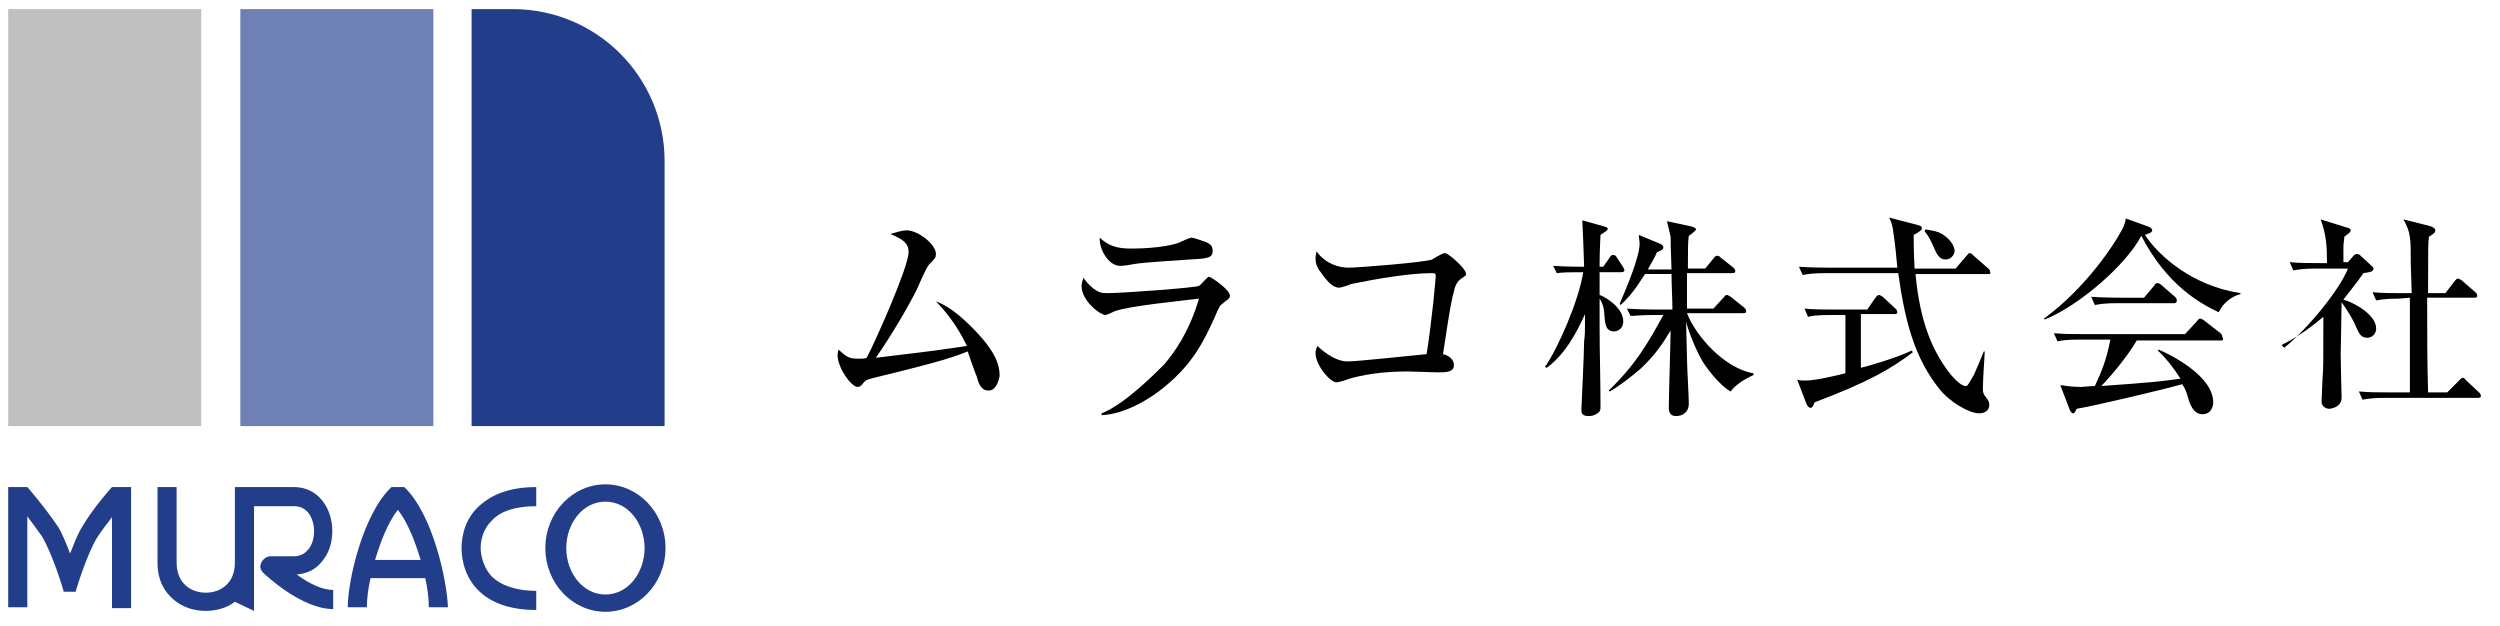
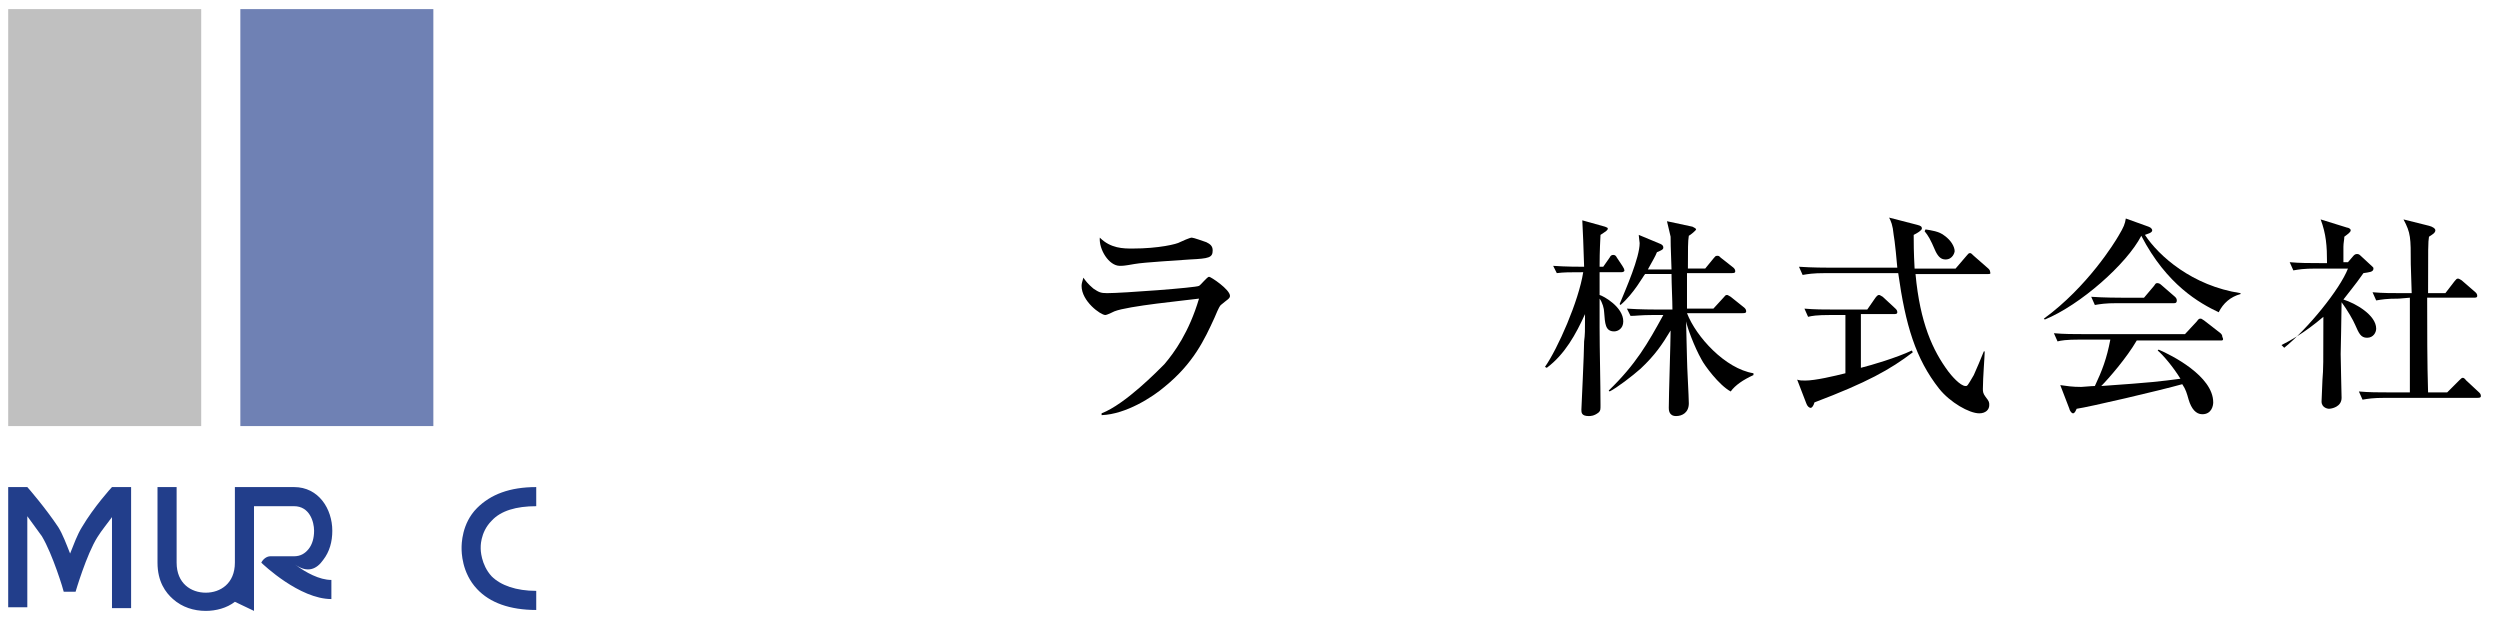
<svg xmlns="http://www.w3.org/2000/svg" version="1.1" id="レイヤー_1" x="0px" y="0px" viewBox="0 0 274.6 68.8" style="enable-background:new 0 0 274.6 68.8;" xml:space="preserve">
  <style type="text/css">
	.st0{fill:#C0C0C0;}
	.st1{fill:#6F81B4;}
	.st2{fill:#223E8B;}
</style>
  <g>
    <rect x="0.9" y="1" class="st0" width="21.2" height="45.8" />
    <rect x="26.4" y="1" class="st1" width="21.2" height="45.8" />
-     <path class="st2" d="M56.3,1h-4.5v45.8H73V17.7C73,8.5,65.6,1,56.3,1z" />
  </g>
  <g>
    <path class="st2" d="M12.3,53.5L12.3,53.5c-0.1,0.1-2,2.2-3.3,4.4c-0.5,0.8-0.9,1.9-1.3,2.9c-0.4-1-0.8-2.1-1.3-2.9   C5,55.8,3.1,53.6,3,53.5l0,0l0,0l0,0l0,0H0.9v13.2H3v-10c0.5,0.7,1.1,1.5,1.6,2.2c1.2,2,2.4,6,2.4,6.1h1.3c0,0,1.2-4.1,2.4-6   c0.5-0.8,1.1-1.5,1.6-2.2v10h2.1V53.5H12.3L12.3,53.5z" />
-     <path class="st2" d="M35.5,61.5c0.7-0.9,1-2,1-3.2c0-2.4-1.5-4.8-4.2-4.8h-5.5l0,0h-1v8.3c0,2.3-1.6,3.3-3.2,3.3s-3.2-1-3.2-3.3   v-8.3h-2.1v8.3c0,2.1,0.9,3.3,1.7,4c1,0.9,2.3,1.3,3.6,1.3c1.1,0,2.3-0.3,3.2-1l0,0l2.1,1v-5.3l0,0v-6.2h4.4c1.7,0,2.2,1.7,2.2,2.7   c0,0.8-0.2,1.5-0.6,2c-0.4,0.5-0.9,0.8-1.6,0.8h-2.6c-0.4,0-0.8,0.3-1,0.7s-0.1,0.8,0.2,1.1c0.2,0.2,4.2,4,7.7,4v-2.1   c-1.3,0-2.8-0.8-4-1.7C33.8,63,34.8,62.5,35.5,61.5z" />
-     <path class="st2" d="M44.4,53.5H43c-3.1,2.9-4.8,10.2-4.8,13.2h2.1c0-0.8,0.1-1.9,0.4-3.2h6c0.3,1.2,0.4,2.4,0.4,3.2h2.1   C49.1,63.7,47.5,56.4,44.4,53.5z M41.2,61.5c0.6-2,1.4-4.1,2.5-5.5c1.1,1.4,1.9,3.5,2.5,5.5H41.2z" />
+     <path class="st2" d="M35.5,61.5c0.7-0.9,1-2,1-3.2c0-2.4-1.5-4.8-4.2-4.8h-5.5l0,0h-1v8.3c0,2.3-1.6,3.3-3.2,3.3s-3.2-1-3.2-3.3   v-8.3h-2.1v8.3c0,2.1,0.9,3.3,1.7,4c1,0.9,2.3,1.3,3.6,1.3c1.1,0,2.3-0.3,3.2-1l0,0l2.1,1v-5.3l0,0v-6.2h4.4c1.7,0,2.2,1.7,2.2,2.7   c0,0.8-0.2,1.5-0.6,2c-0.4,0.5-0.9,0.8-1.6,0.8h-2.6c-0.4,0-0.8,0.3-1,0.7c0.2,0.2,4.2,4,7.7,4v-2.1   c-1.3,0-2.8-0.8-4-1.7C33.8,63,34.8,62.5,35.5,61.5z" />
    <path class="st2" d="M50.7,60.2c0,0.4,0,2.7,1.7,4.5c1.4,1.5,3.6,2.3,6.5,2.3v-2.1c-2.2,0-3.9-0.6-4.9-1.6c-1.2-1.3-1.2-3-1.2-3   v-0.1c0,0-0.1-1.7,1.2-3c1-1.1,2.7-1.6,4.9-1.6v-2.1c-2.9,0-5,0.8-6.5,2.3C50.7,57.5,50.7,59.8,50.7,60.2z" />
-     <path class="st2" d="M66.5,53.2c-3.6,0-6.6,3.1-6.6,7s3,7,6.6,7s6.6-3.1,6.6-7S70.1,53.2,66.5,53.2z M66.5,65.3   c-2.5,0-4.3-2.4-4.3-5.1s1.8-5.1,4.3-5.1s4.3,2.4,4.3,5.1S69,65.3,66.5,65.3z" />
  </g>
  <g>
-     <path d="M108.6,42.9c-0.8,0-1.1-0.7-1.3-1.5c-0.1-0.2-1-2.7-1-2.8c-2.2,0.9-5,1.6-10.3,2.9c-0.7,0.2-0.9,0.2-1.2,0.6   c-0.2,0.3-0.4,0.4-0.6,0.4c-0.7,0-2.2-2.1-2.2-3.5c0-0.1,0-0.2,0.1-0.6c0.9,0.8,1.1,1,2.2,1c0.4,0,0.7,0,0.9-0.1   c1-1.9,4.6-10,4.6-11.6c0-1-0.6-1.4-2-2c0.7-0.2,1.3-0.4,1.8-0.4c1.2,0,3.2,1.5,3.2,2.6c0,0.4-0.1,0.5-0.7,1.1   c-0.4,0.4-1.2,2.4-1.4,2.8c-1.1,2.2-2.9,5.2-4.5,7.5c4.8-0.6,5.3-0.6,10-1.3c-1.1-2.4-2.7-4.2-3.4-4.9c0.8,0.3,2,0.9,3.9,2.8   c2.6,2.6,3.1,4.1,3.1,5.4C109.6,42.3,109.2,42.9,108.6,42.9z" />
    <path d="M134.1,33.5c-0.1,0.1-0.2,0.2-0.7,1.4c-1.1,2.4-2.3,5-5.5,7.6c-1.3,1.1-4.2,3-6.9,3.1v-0.2c2.6-1,6.2-4.7,6.9-5.4   c1.1-1.3,2.7-3.5,3.8-7.2c-1.5,0.2-7.8,0.8-9.3,1.4c-0.2,0.1-0.8,0.4-1,0.4c-0.5,0-2.6-1.5-2.6-3.2c0-0.3,0.1-0.5,0.2-0.9   c0.2,0.3,0.5,0.7,1.1,1.2c0.6,0.4,0.8,0.5,1.5,0.5c1.7,0,9.8-0.6,10.1-0.8c0.2-0.1,0.9-1,1.1-1s2.3,1.4,2.3,2.1   C135.1,32.8,134.8,32.9,134.1,33.5z M130.7,28.5c-1.2,0.1-5,0.3-6.1,0.5s-1.3,0.2-1.6,0.2c-1.2,0-2.3-1.8-2.2-3.1   c1.2,1.2,2.6,1.2,3.6,1.2c2.9,0,4.9-0.5,5.2-0.7c0.2-0.1,1.1-0.5,1.3-0.5s1.3,0.4,1.6,0.5c0.4,0.2,0.7,0.4,0.7,0.9   C133.2,28.3,132.8,28.4,130.7,28.5z" />
-     <path d="M160.5,30.6c-0.4,0.3-0.5,0.5-0.7,1c-0.4,1.5-0.5,2-1.3,7.3c0.5,0.1,1.2,0.5,1.2,1.2c0,0.8-0.9,0.8-1.8,0.8   c-0.5,0-2.8-0.1-3.3-0.1c-2.9,0-5,0.4-6.4,0.8c-0.2,0.1-1.2,0.4-1.4,0.4c-0.7,0-2.3-1.9-2.3-3.2c0-0.4,0.1-0.5,0.2-0.8   c0.2,0.2,1.8,1.7,3.3,1.7c1.1,0,6.5-0.6,8.7-0.8c0.6-3.8,1-8.3,1-8.6c0-0.3-0.2-0.3-0.4-0.3c-2.4,0-6,0.6-8.9,1.2   c-0.2,0.1-1.1,0.4-1.3,0.4c-1.1,0-2-1.8-2.2-1.9c-0.3-0.6-0.4-0.7-0.4-1.4c0-0.3,0.1-0.5,0.1-0.7c1,1.4,2.5,1.8,3.5,1.8   c1.1,0,8.6-0.6,9.2-0.9c0.2-0.1,1.1-0.7,1.4-0.7c0.4,0,2.3,1.7,2.3,2.2C161.1,30.2,161,30.3,160.5,30.6z" />
    <path d="M178.1,29.9h-2.4v2.5c0.4,0.1,2.6,1.3,2.6,2.9c0,0.8-0.6,1.1-1,1.1c-1,0-1-0.9-1.1-2.1c0-0.4-0.2-1.1-0.5-1.5V36   c0,2.4,0.1,6.1,0.1,8.5c0,0.5,0,0.6-0.2,0.8c-0.5,0.4-0.9,0.4-1.1,0.4c-0.8,0-0.8-0.4-0.8-0.7c0-0.1,0.3-6.3,0.3-7.5   c0.1-0.8,0.1-1,0.1-3c-1,2.2-2.2,4.4-4.2,5.9l-0.2-0.1c1.4-2,3.7-7.2,4.2-10.4c-1.5,0-2.1,0-2.9,0.1l-0.4-0.8   c1.4,0.1,2.9,0.1,3.4,0.1c-0.1-2.9-0.1-3.2-0.2-5.1l2.5,0.7c0.2,0.1,0.3,0.1,0.3,0.2c0,0.2-0.2,0.3-0.8,0.7   c-0.1,1.9-0.1,2.9-0.1,3.5h0.4l0.7-1c0.1-0.2,0.2-0.3,0.4-0.3s0.3,0.1,0.4,0.3l0.6,0.9c0.1,0.2,0.2,0.3,0.2,0.4   C178.5,29.8,178.3,29.9,178.1,29.9z M190.1,43c-1.3-0.7-2.9-2.9-3.2-3.5c-0.8-1.4-1.6-3.6-1.7-4.2c0,0.7,0.1,3.5,0.1,4.1   c0,0.8,0.2,4.2,0.2,4.9c0,1-0.7,1.4-1.4,1.4c-0.8,0-0.8-0.7-0.8-0.9c0-1.4,0.2-7.3,0.2-8.5c-0.9,1.5-1.7,2.7-3.3,4.2   c-0.9,0.8-2.6,2.1-3.4,2.5l-0.1-0.1c3-2.9,4.3-5.2,6-8.3h-1.1c-1.4,0-1.9,0.1-2.5,0.1l-0.4-0.8c1.4,0.1,3.1,0.1,3.3,0.1h1.7   c0-1-0.1-2.8-0.1-3.9h-2.9c-0.2,0.2-1.2,2.1-2.7,3.4l-0.1-0.1c0.7-1.7,2.2-5.1,2.2-6.7c0-0.1-0.1-0.7-0.1-0.9l2.4,1   c0.2,0.1,0.3,0.2,0.3,0.4c0,0.2-0.2,0.3-0.7,0.5c-0.2,0.5-0.4,0.8-1,1.9h2.6c-0.1-2.7-0.1-3-0.1-3.6c-0.1-0.4-0.2-0.9-0.4-1.7   l2.8,0.6c0.2,0.1,0.4,0.2,0.4,0.3c0,0.1-0.6,0.6-0.8,0.7c-0.1,0.6-0.1,1.4-0.1,3.6h1.9l0.9-1.1c0.2-0.2,0.2-0.3,0.4-0.3   s0.2,0,0.4,0.2l1.4,1.1c0.1,0.1,0.2,0.2,0.2,0.4c0,0.2-0.2,0.2-0.4,0.2h-4.9v3.9h2.9l1.1-1.2c0.2-0.2,0.2-0.3,0.4-0.3   c0.1,0,0.2,0.1,0.4,0.2l1.5,1.2c0.1,0.1,0.2,0.2,0.2,0.4s-0.2,0.2-0.4,0.2h-6.1c1,2.6,4.2,6.1,7.3,6.6v0.2   C191.5,41.7,190.6,42.3,190.1,43z" />
    <path d="M199.3,44.2c-0.1,0.4-0.3,0.6-0.4,0.6c-0.2,0-0.4-0.2-0.5-0.5l-1-2.6c0.3,0.1,0.5,0.1,0.9,0.1c1.1,0,3.2-0.5,4.4-0.8v-6.4   h-1.6c-1.6,0-2.1,0.1-2.5,0.2l-0.4-0.9c1.1,0.1,2.2,0.1,3.3,0.1h3.6l0.9-1.3c0.1-0.1,0.2-0.3,0.4-0.3c0.1,0,0.2,0.1,0.4,0.2   l1.4,1.3c0.1,0.1,0.2,0.2,0.2,0.4s-0.2,0.2-0.4,0.2h-3.6v5.9c1.2-0.3,3.9-1.1,5.6-1.9l0.1,0.2C207.6,40.6,205.1,42,199.3,44.2z    M218.4,30.1h-8c0.5,5.4,1.9,8.4,3.6,10.7c0.3,0.4,1.3,1.6,1.9,1.6c0.2,0,0.2,0,0.9-1.2c0.4-0.9,0.7-1.6,1.1-2.6h0.1   c0,0.5-0.2,2.9-0.2,4.1c0,0.3,0,0.5,0.3,0.9c0.4,0.5,0.4,0.6,0.4,0.9c0,0.5-0.4,0.9-1.1,0.9c-1.1,0-3.2-1.2-4.4-2.7   c-2.6-3.3-3.7-7-4.5-12.7h-8c-1.4,0-1.9,0.1-2.5,0.2l-0.4-0.9c1.4,0.1,3.1,0.1,3.3,0.1h7.5c0-0.2-0.3-3.2-0.4-3.6   c-0.1-1.1-0.3-1.5-0.5-1.9l3.1,0.8c0.4,0.1,0.5,0.2,0.5,0.4c0,0.2-0.5,0.5-0.9,0.7c0,0.8,0,1.9,0.1,3.7h4.5l1.2-1.4   c0.2-0.2,0.2-0.3,0.4-0.3c0.1,0,0.2,0.1,0.4,0.3l1.6,1.4c0.1,0.1,0.2,0.2,0.2,0.4C218.7,30.1,218.5,30.1,218.4,30.1z M213.7,28.5   c-0.5,0-0.8-0.3-1.1-0.9c-0.6-1.4-0.8-1.7-1.2-2.2l0.1-0.2c0.6,0.1,1.5,0.2,2.1,0.7c0.7,0.5,1.1,1.2,1.1,1.7   C214.7,27.7,214.5,28.5,213.7,28.5z" />
    <path d="M243.7,34.3c-2.1-1-5.7-3-8.5-8.4c-1.6,3.1-6.7,7.6-10.6,9.2l-0.1-0.1c4.8-3.5,7.8-8.4,8.2-9.1c0.6-1,0.7-1.3,0.8-1.9   l2.5,0.9c0.3,0.1,0.4,0.3,0.4,0.4c0,0.3-0.6,0.4-0.8,0.5c1.5,2.3,5.2,5.6,10.5,6.4v0.1C245,32.6,244.2,33.3,243.7,34.3z    M243.9,37.4h-9.2c-1.1,1.9-3.1,4.2-3.9,5c5.7-0.4,6.4-0.5,8.7-0.8c-0.8-1.3-1.9-2.6-2.5-3.1l0.1-0.1c1.4,0.6,6,2.9,6,5.8   c0,0.4-0.2,1.3-1.2,1.3c-0.7,0-1.2-0.6-1.5-1.6c-0.2-0.7-0.3-1.1-0.7-1.7c-2.5,0.7-10.2,2.5-11.6,2.7c-0.1,0.2-0.2,0.5-0.4,0.5   s-0.4-0.4-0.4-0.5l-1-2.6c0.7,0.1,1.3,0.2,2.3,0.2c0.2,0,1.1-0.1,1.5-0.1c0.8-1.7,1.3-3,1.7-5.1h-3.3c-1.6,0-2.1,0.1-2.5,0.2   l-0.4-0.9c1.1,0.1,2.2,0.1,3.3,0.1H240l1.3-1.4c0.2-0.3,0.3-0.3,0.4-0.3c0.1,0,0.1,0,0.4,0.2l1.8,1.4c0.1,0.1,0.2,0.2,0.2,0.4   C244.3,37.4,244.1,37.4,243.9,37.4z M238.8,33.3h-6.2c-1.4,0-1.9,0.1-2.5,0.2l-0.4-0.9c1.4,0.1,3.1,0.1,3.3,0.1h2.5l1.1-1.3   c0.2-0.3,0.2-0.3,0.4-0.3s0.4,0.2,0.4,0.2l1.5,1.3c0.1,0.1,0.2,0.2,0.2,0.4C239.1,33.3,238.9,33.3,238.8,33.3z" />
    <path d="M250.9,38.2c2.6-2.1,6.1-6.4,7-8.7h-3.5c-1.4,0-1.9,0.1-2.5,0.2l-0.4-0.9c1.1,0.1,2.2,0.1,3.3,0.1h0.8   c0-1.9-0.1-3.2-0.7-4.8l2.9,0.9c0.1,0,0.4,0.1,0.4,0.3s-0.3,0.4-0.7,0.7c0,0.3-0.1,0.7-0.1,1.1c0,0.2,0,1.4,0,1.7h0.5l0.6-0.7   c0.1-0.1,0.2-0.2,0.4-0.2s0.3,0.1,0.4,0.2l1.3,1.2c0.1,0.1,0.1,0.1,0.1,0.2c0,0.4-0.5,0.4-1.1,0.5c-0.9,1.3-1.6,2.1-2.2,2.9   c1.3,0.4,3.6,1.7,3.6,3.2c0,0.4-0.3,1-1,1s-0.9-0.5-1.3-1.4c-0.2-0.5-0.9-1.7-1.5-2.5c0,0.9-0.1,5.7-0.1,5.7c0,0.7,0.1,4.5,0.1,4.8   c0,1-1.1,1.2-1.4,1.2c-0.1,0-0.8-0.1-0.8-0.8c0-0.1,0.1-2.2,0.1-2.4c0.1-1.2,0.1-1.7,0.1-6.9c-2.1,1.8-3.8,2.7-4.6,3.1L250.9,38.2z    M263.5,32.8c-1.4,0-1.9,0.1-2.5,0.2l-0.4-0.9c1.1,0.1,2.2,0.1,3.3,0.1h1c0-0.5-0.1-2.7-0.1-3.2c0-2.9,0-3.4-0.8-4.9l2.8,0.7   c0.4,0.1,0.7,0.3,0.7,0.5c0,0.3-0.4,0.5-0.7,0.7c-0.1,0.6-0.1,1.2-0.1,6.2h1.9l1-1.3c0.2-0.2,0.2-0.3,0.4-0.3   c0.1,0,0.4,0.2,0.4,0.2l1.5,1.3c0.1,0.1,0.2,0.2,0.2,0.4s-0.2,0.2-0.4,0.2h-5.1c0,3.5,0,7.2,0.1,10.4h2.1l1.3-1.3   c0.2-0.2,0.3-0.3,0.4-0.3c0.2,0,0.3,0.2,0.4,0.3l1.4,1.3c0.1,0.1,0.2,0.2,0.2,0.4s-0.2,0.2-0.4,0.2H262c-1.4,0-1.9,0.1-2.5,0.2   l-0.4-0.9c1.1,0.1,2.2,0.1,3.3,0.1h2.3c0-4.4,0-5.2,0-10.4L263.5,32.8L263.5,32.8z" />
  </g>
</svg>